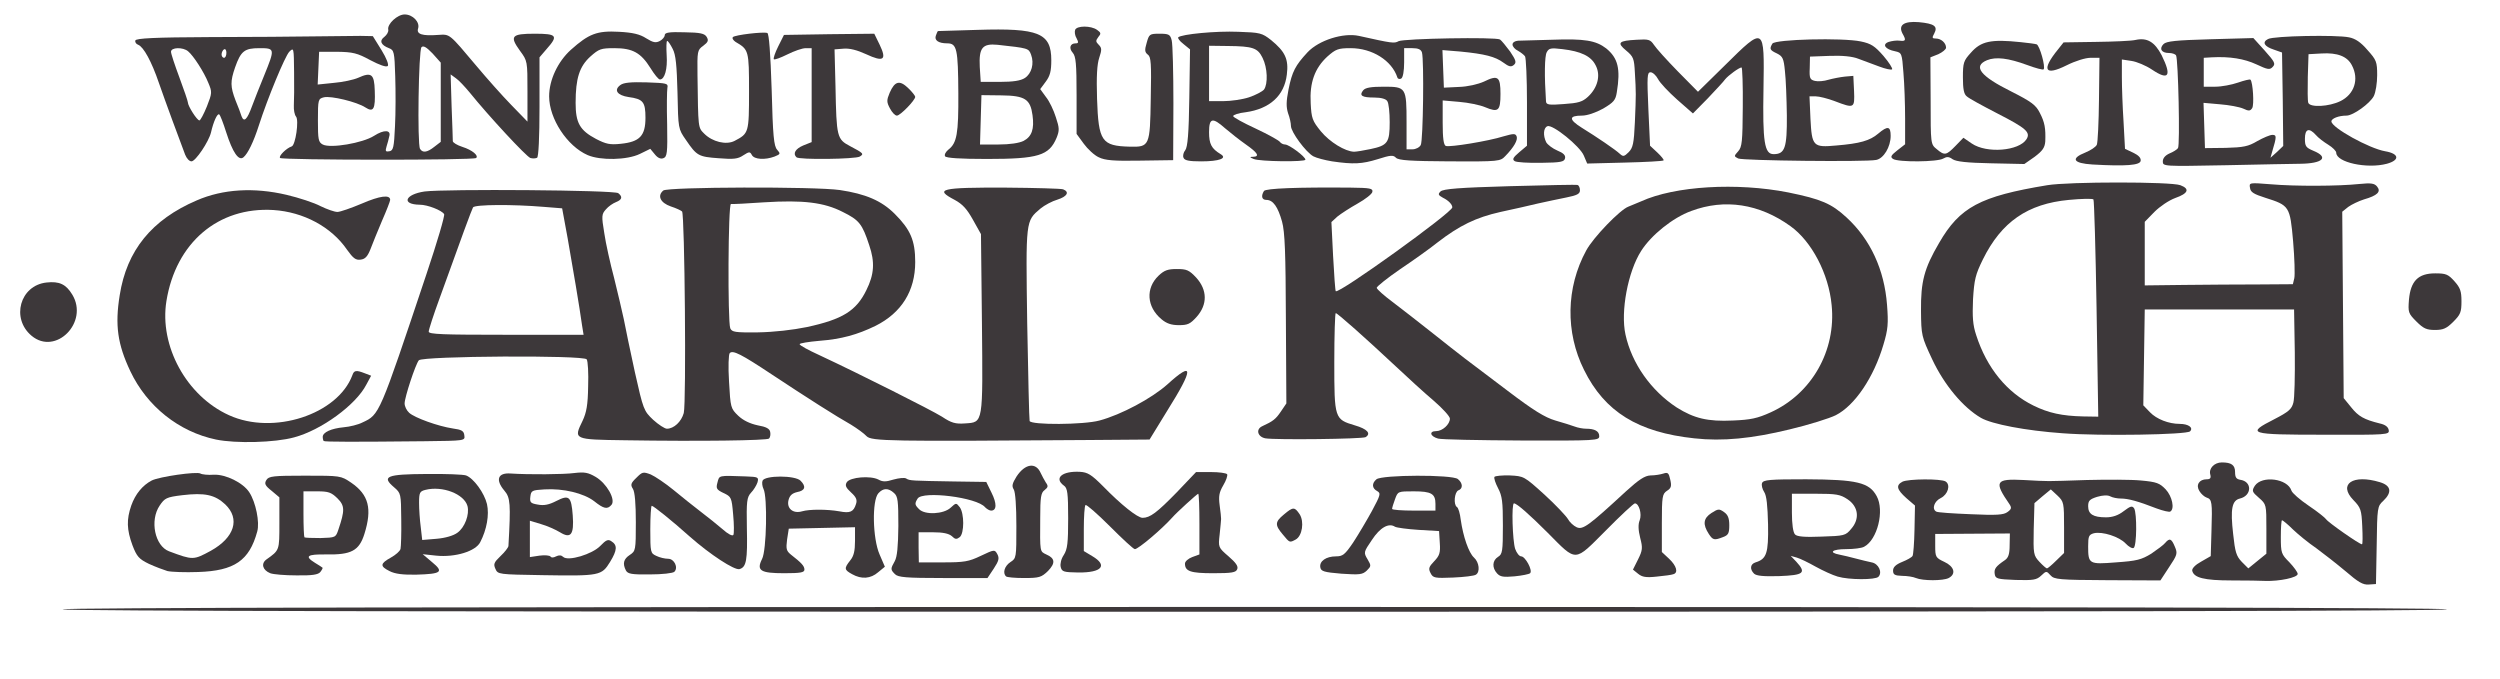
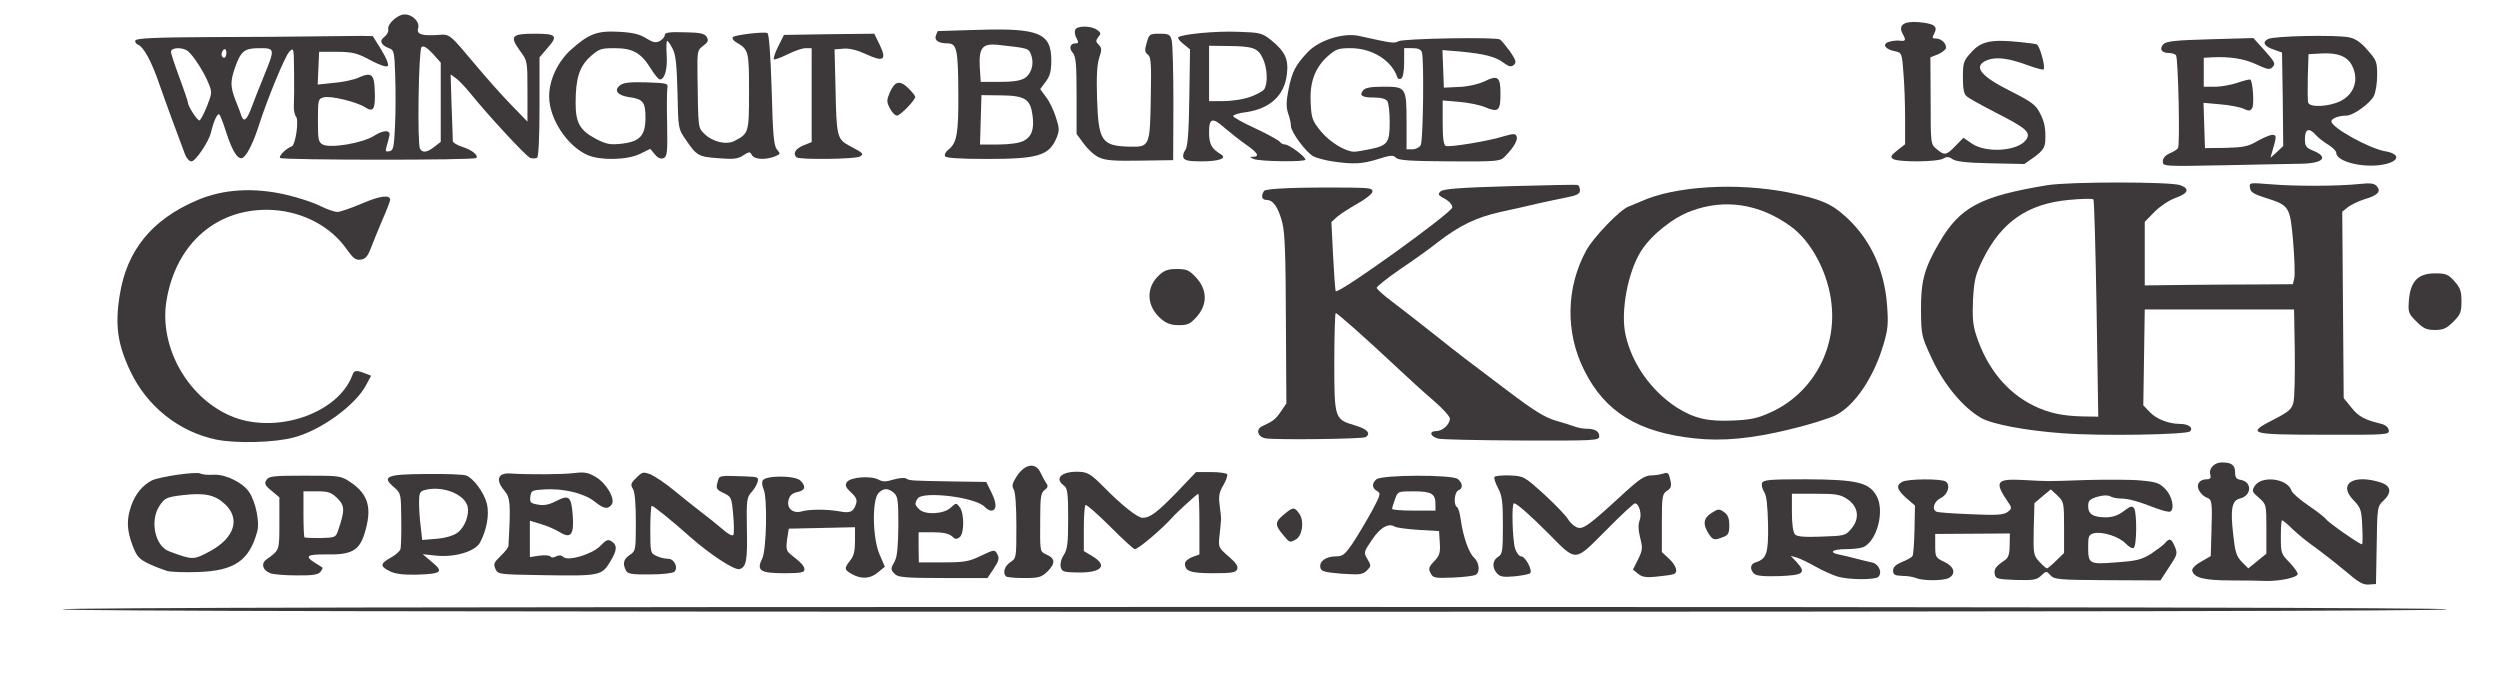
<svg xmlns="http://www.w3.org/2000/svg" version="1.0" width="519px" height="141px" viewBox="0 0 519 141" preserveAspectRatio="xMidYMid meet">
  <g fill="#3d383a">
    <path d="M13 126.50 c0 -0.35 82.85 -0.50 247.50 -0.50 164.65 0 247.50 0.15 247.50 0.50 0 0.35 -82.85 0.50 -247.50 0.50 -164.65 0 -247.50 -0.15 -247.50 -0.50z" />
    <path d="M486.95 118.60 c-1.85 -1.55 -4.60 -3.70 -6.10 -4.80 -1.55 -1.05 -3.70 -2.80 -4.80 -3.85 -1.10 -1.10 -2.15 -1.95 -2.30 -1.95 -0.15 0 -0.25 1.55 -0.25 3.50 0 3.30 0.10 3.55 1.75 5.20 0.95 1 1.75 2.10 1.75 2.45 0 0.75 -3.80 1.55 -6.75 1.45 -0.80 -0.05 -3.95 -0.10 -7 -0.10 -5.65 0 -7.85 -0.55 -8.15 -2.05 -0.05 -0.45 0.65 -1.20 1.85 -1.85 l2 -1.15 0.15 -5.15 c0.20 -6.10 0.10 -6.65 -1 -7 -0.45 -0.15 -1.15 -0.75 -1.50 -1.35 -0.80 -1.25 -0.05 -2.45 1.50 -2.45 0.75 0 0.95 -0.25 0.75 -1 -0.35 -1.25 0.85 -2.50 2.40 -2.50 2 0 2.75 0.55 2.75 2 0 1.10 0.25 1.45 1.05 1.60 2.55 0.35 2.45 3.30 -0.05 3.90 -1.65 0.40 -2 2.15 -1.40 7.35 0.40 3.75 0.65 4.60 1.80 5.80 l1.35 1.35 1.90 -1.55 1.85 -1.50 0 -5.15 c0 -5.05 0 -5.10 -1.55 -6.45 -1.45 -1.25 -1.50 -1.45 -0.85 -2.50 1.50 -2.20 6.80 -1.50 7.60 1 0.15 0.50 1.75 1.90 3.60 3.15 1.80 1.20 3.40 2.50 3.60 2.80 0.35 0.60 6.90 5.20 7.45 5.20 0.15 0 0.15 -1.70 0.05 -3.75 -0.15 -3.40 -0.30 -3.85 -1.85 -5.45 -3.20 -3.30 -0.10 -5.40 5.50 -3.70 2.35 0.70 2.60 2.10 0.70 3.90 -1.20 1.10 -1.25 1.35 -1.35 9.20 l-0.15 8.05 -1.50 0.10 c-1.20 0.10 -2.20 -0.50 -4.80 -2.75z" />
    <path d="M381.50 119.70 c-1.05 -0.30 -3.10 -1.25 -4.55 -2.05 -1.50 -0.85 -3.25 -1.70 -3.95 -1.90 l-1.25 -0.35 1.15 1.20 c2.15 2.35 1.60 2.80 -3.50 3 -3.30 0.10 -4.75 -0.05 -5.25 -0.50 -0.95 -0.95 -0.80 -2 0.30 -2.35 2.30 -0.70 2.70 -1.90 2.60 -7.85 -0.10 -3.95 -0.30 -6 -0.80 -6.75 -0.40 -0.60 -0.60 -1.45 -0.45 -1.85 0.25 -0.70 1.60 -0.80 9.15 -0.80 10.55 0.05 13.10 0.65 14.65 3.50 1.65 3 0.15 9.05 -2.60 10.50 -0.50 0.30 -2.20 0.50 -3.70 0.50 -2.95 0 -3.80 0.70 -1.40 1.15 0.75 0.15 2.25 0.50 3.35 0.80 1.10 0.30 2.60 0.65 3.30 0.80 1.45 0.25 2.30 2.10 1.40 3 -0.65 0.65 -6.10 0.65 -8.45 -0.05z m2.80 -9.90 c1.85 -2.10 1.50 -4.65 -0.75 -6.15 -1.50 -1 -2.30 -1.15 -6.60 -1.15 l-4.95 0 0 3.90 c0 2.45 0.25 4.15 0.65 4.55 0.40 0.45 2 0.60 5.50 0.45 4.70 -0.15 5 -0.20 6.15 -1.60z" />
    <path d="M397.75 120 c-0.55 -0.25 -1.85 -0.45 -2.85 -0.45 -1.55 -0.05 -1.90 -0.25 -1.90 -1.10 0 -0.70 0.55 -1.25 1.90 -1.80 1 -0.40 2 -0.95 2.15 -1.25 0.15 -0.25 0.35 -2.70 0.40 -5.45 l0.10 -5 -1.80 -1.55 c-2 -1.80 -2.20 -2.65 -0.80 -3.40 1.20 -0.60 8 -0.65 8.95 -0.05 1.10 0.70 0.50 2.70 -1 3.45 -1.35 0.65 -1.90 2.25 -0.95 2.80 0.25 0.20 3.45 0.40 7.15 0.55 5.40 0.25 6.85 0.15 7.65 -0.45 0.85 -0.60 0.90 -0.90 0.40 -1.65 -3.25 -4.70 -2.90 -5.30 2.95 -5 5.60 0.30 4.15 0.30 13.15 0 4.15 -0.10 9.20 -0.10 11.20 0.10 3.30 0.30 3.90 0.55 5.15 1.85 1.35 1.45 1.90 4.05 0.95 4.60 -0.20 0.15 -1.50 -0.15 -2.85 -0.65 -3.85 -1.50 -5.90 -2.05 -7.40 -2.05 -0.75 0 -1.75 -0.20 -2.20 -0.45 -0.55 -0.30 -1.55 -0.25 -2.75 0.10 -1.55 0.50 -1.85 0.80 -1.85 1.95 0 1.65 1.05 2.30 3.70 2.30 1.35 0 2.55 -0.40 3.70 -1.30 1.40 -1.05 1.75 -1.15 2.15 -0.55 0.60 1 0.55 7.80 -0.10 8.20 -0.25 0.20 -1.05 -0.25 -1.65 -0.90 -1.35 -1.45 -4.85 -2.55 -6.60 -2.15 -1.05 0.30 -1.20 0.60 -1.20 2.70 0 3.70 0.15 3.80 5.80 3.35 4.30 -0.30 5.25 -0.55 7.30 -1.80 1.25 -0.85 2.60 -1.85 2.90 -2.25 0.90 -1.05 1.30 -0.90 2 0.80 0.60 1.40 0.50 1.70 -1.20 4.25 l-1.80 2.75 -11 -0.05 c-10.05 -0.05 -11.05 -0.15 -11.80 -1 -0.85 -0.95 -0.90 -0.95 -1.95 0.05 -0.95 0.90 -1.65 1 -5.30 0.90 -3.85 -0.15 -4.20 -0.25 -4.35 -1.25 -0.15 -1.05 0.20 -1.55 2.10 -2.85 0.75 -0.50 1 -1.30 1 -3.10 l0.05 -2.45 -7.75 0.05 -7.75 0.05 0 2.45 c0 2.35 0.10 2.50 1.90 3.35 2.05 0.95 2.50 2.50 0.90 3.35 -1.15 0.60 -5.40 0.60 -6.80 0z m29.10 -3.60 l1.65 -1.60 0 -5.30 c0 -5.15 -0.05 -5.35 -1.35 -6.60 l-1.40 -1.30 -1.70 1.40 -1.70 1.45 -0.15 5.40 c-0.10 5.20 -0.05 5.45 1.20 6.80 0.70 0.75 1.40 1.35 1.55 1.35 0.15 0 1 -0.70 1.90 -1.60z" />
    <path d="M176.90 119.20 c-1.65 -0.90 -1.70 -1.20 -0.40 -2.85 0.75 -0.90 1 -2 1 -4.05 l0 -2.85 -6.85 0.15 -6.90 0.15 -0.35 2.25 c-0.25 1.95 -0.15 2.35 0.75 3.10 2.25 1.75 2.85 2.40 2.85 3.15 0 0.60 -0.80 0.75 -4.20 0.75 -4.95 0 -5.80 -0.55 -4.60 -2.95 0.95 -1.75 1.15 -12.95 0.30 -14.55 -0.25 -0.50 -0.35 -1.30 -0.20 -1.70 0.45 -1.15 6.80 -1.15 7.90 0 1.20 1.20 0.95 2.05 -0.70 2.35 -1.05 0.25 -1.55 0.70 -1.80 1.65 -0.45 1.75 0.95 2.90 2.80 2.35 1.55 -0.45 5.15 -0.45 7.75 0 2.25 0.45 2.95 0.10 3.45 -1.50 0.30 -0.85 0.05 -1.45 -1 -2.40 -1.15 -1.05 -1.30 -1.50 -0.90 -2.15 0.70 -1.05 4.90 -1.40 6.55 -0.55 0.90 0.50 1.55 0.50 3.15 0 1.10 -0.30 2.30 -0.45 2.65 -0.20 0.70 0.45 1.15 0.45 9.85 0.60 l6.75 0.10 1.10 2.25 c1.10 2.20 1.10 3.70 -0.10 3.70 -0.35 0 -0.90 -0.35 -1.25 -0.70 -1.65 -2.05 -12.95 -3.45 -14 -1.80 -0.65 1.05 -0.60 1.30 0.30 2.20 1.20 1.25 5.10 1.05 6.55 -0.30 1.15 -1.05 1.15 -1.05 1.90 -0.10 0.95 1.30 0.95 5.40 0 6.20 -0.65 0.50 -0.95 0.50 -1.65 -0.20 -0.65 -0.55 -1.85 -0.80 -3.90 -0.80 l-3 0 0 3.15 0.05 3.10 5 0 c4.40 0 5.35 -0.15 7.85 -1.35 2.85 -1.35 2.90 -1.35 3.45 -0.35 0.45 0.85 0.30 1.40 -0.75 3 l-1.30 1.95 -9.20 0 c-7.70 0 -9.35 -0.15 -10 -0.80 -0.95 -0.95 -0.95 -1.10 -0.05 -2.70 0.50 -0.90 0.70 -3 0.75 -7.30 0 -5.25 -0.10 -6.15 -0.90 -6.85 -1.20 -1.10 -2.25 -1.05 -3.25 0.05 -1.35 1.50 -1.20 9.40 0.25 12.70 l1.10 2.55 -1.40 1.15 c-1.55 1.35 -3.45 1.50 -5.40 0.40z" />
    <path d="M208.85 119.65 c-0.75 -0.70 -0.30 -2.15 0.90 -2.95 1.25 -0.80 1.25 -0.90 1.25 -7.50 0 -4.05 -0.20 -7.05 -0.55 -7.60 -0.45 -0.70 -0.30 -1.25 0.60 -2.70 1.75 -2.65 4 -3 5 -0.70 0.25 0.55 0.75 1.45 1.05 1.95 0.55 0.75 0.50 1 -0.25 1.60 -0.75 0.55 -0.90 1.45 -0.90 5.80 -0.05 7.15 -0.10 6.90 1.25 7.55 1.85 0.80 1.95 1.80 0.35 3.45 -1.35 1.30 -1.80 1.45 -4.95 1.45 -1.90 0 -3.60 -0.15 -3.75 -0.35z" />
    <path d="M297 119 c-0.50 -0.95 -0.40 -1.30 0.75 -2.50 1.10 -1.15 1.30 -1.75 1.15 -3.80 l-0.15 -2.45 -4.25 -0.25 c-2.35 -0.15 -4.55 -0.45 -4.90 -0.65 -1.30 -0.85 -3.10 0.15 -4.80 2.75 -1.70 2.50 -1.75 2.60 -0.90 4 0.80 1.35 0.75 1.45 -0.15 2.35 -0.90 0.85 -1.50 0.90 -5.25 0.65 -3.65 -0.30 -4.25 -0.50 -4.40 -1.30 -0.25 -1.30 1.20 -2.30 3.25 -2.30 1.40 0 1.85 -0.35 3.55 -2.85 1.05 -1.60 2.80 -4.55 3.90 -6.55 1.80 -3.35 1.90 -3.70 1.10 -4.15 -1.10 -0.60 -1.15 -1.60 -0.15 -2.45 1.15 -0.95 15.75 -1 16.90 -0.05 1.05 0.85 1.10 2 0.10 2.35 -0.80 0.35 -1.05 2.95 -0.30 3.45 0.30 0.15 0.65 1.35 0.80 2.65 0.50 3.50 1.65 6.85 2.75 7.85 1.10 1 1.30 3 0.40 3.55 -0.35 0.25 -2.45 0.50 -4.75 0.60 -3.75 0.15 -4.15 0.10 -4.65 -0.90z m1 -14.40 c0 -2.10 -0.85 -2.60 -4.50 -2.60 -3.30 0 -3.30 0 -3.90 1.65 -0.35 0.90 -0.60 1.80 -0.60 2 0 0.20 2.05 0.35 4.50 0.35 l4.50 0 0 -1.40z" />
    <path d="M310.80 119.05 c-1.10 -1.20 -1 -2.70 0.20 -3.45 0.90 -0.55 1 -1.15 1 -6.50 0 -4.95 -0.15 -6.15 -1 -7.75 -0.55 -1.05 -0.90 -2.10 -0.75 -2.35 0.15 -0.20 1.60 -0.35 3.20 -0.30 2.90 0.15 2.95 0.15 7.20 4 2.35 2.15 4.50 4.45 4.85 5.05 0.35 0.65 1.15 1.40 1.80 1.70 1.30 0.60 2.50 -0.30 10.25 -7.45 2.70 -2.45 3.90 -3.25 5.10 -3.30 0.90 0 2.10 -0.20 2.70 -0.40 0.90 -0.30 1.10 -0.10 1.40 1.30 0.30 1.30 0.20 1.75 -0.70 2.30 -0.95 0.65 -1.05 1.15 -1.05 6.70 l0 6 1.50 1.40 c1.55 1.45 1.95 2.90 0.90 3.20 -0.35 0.15 -1.90 0.35 -3.45 0.50 -2.25 0.25 -3.05 0.10 -3.90 -0.60 l-1.05 -0.85 1.05 -2.10 c0.95 -1.90 1 -2.40 0.45 -4.50 -0.40 -1.60 -0.45 -2.80 -0.10 -3.65 0.50 -1.30 -0.15 -3.50 -1 -3.50 -0.25 0 -3 2.55 -6.05 5.65 -6.60 6.60 -5.95 6.60 -12 0.50 -3.80 -3.80 -6.45 -6.15 -7.05 -6.15 -0.55 0 -0.30 7.80 0.25 9.45 0.30 0.85 0.85 1.55 1.25 1.55 0.85 0 2.45 2.95 1.85 3.50 -0.20 0.20 -1.70 0.50 -3.25 0.65 -2.30 0.20 -2.95 0.10 -3.60 -0.60z" />
    <path d="M56.10 119 c-1.60 -0.65 -1.95 -2 -0.80 -2.85 2.75 -1.95 2.70 -1.85 2.70 -7.50 l0 -5.40 -1.60 -1.35 c-1.40 -1.10 -1.55 -1.50 -1.10 -2.25 0.50 -0.80 1.40 -0.90 8 -0.90 7.40 0 7.45 0 9.60 1.45 3.65 2.50 4.40 5.40 2.75 10.65 -1.10 3.50 -2.75 4.35 -7.95 4.25 -3.95 -0.05 -4.55 0.35 -2.30 1.75 0.75 0.45 1.45 0.90 1.55 1 0.10 0.05 -0.10 0.45 -0.45 0.90 -0.45 0.55 -1.65 0.75 -4.95 0.70 -2.35 0 -4.80 -0.20 -5.45 -0.45z m14.15 -9.05 c1.35 -4 1.35 -4.95 -0.20 -6.50 -1.30 -1.25 -1.85 -1.45 -4.25 -1.45 l-2.80 0 0 4.65 c0 2.60 0.10 4.80 0.20 4.90 0.10 0.10 1.65 0.15 3.35 0.15 3.10 -0.10 3.15 -0.10 3.70 -1.75z" />
    <path d="M80.85 118.55 c-2 -1 -1.95 -1.55 0.30 -2.80 1 -0.55 1.90 -1.35 2 -1.80 0.10 -0.45 0.20 -3.20 0.15 -6.15 -0.05 -5.30 -0.05 -5.40 -1.50 -6.65 -2.65 -2.25 -1.55 -2.70 6.70 -2.75 4 -0.05 7.70 0.10 8.25 0.30 1.60 0.60 3.80 3.65 4.35 5.95 0.50 2.25 -0.05 5.30 -1.40 7.90 -0.95 1.90 -5.20 3.20 -9.15 2.80 l-2.80 -0.30 1.95 1.65 c2.50 2.05 1.95 2.45 -3.30 2.60 -2.75 0.05 -4.40 -0.15 -5.55 -0.75z m14.10 -7.95 c1.55 -1.10 2.55 -3.80 2.10 -5.55 -0.70 -2.50 -5.20 -4.25 -8.75 -3.35 -1.15 0.30 -1.30 0.55 -1.30 2.70 0 1.30 0.15 3.55 0.35 5.05 l0.30 2.65 3 -0.25 c1.80 -0.15 3.50 -0.65 4.30 -1.25z" />
    <path d="M102.85 118.10 c-0.45 -1 -0.30 -1.35 1.05 -2.65 0.90 -0.85 1.60 -1.75 1.65 -2.10 0.50 -8.80 0.40 -10.05 -0.85 -11.50 -1.90 -2.25 -1.35 -3.75 1.30 -3.55 3.75 0.25 11.05 0.20 13.25 -0.10 2.10 -0.25 2.85 -0.10 4.40 0.80 2.30 1.35 4.20 4.70 3.30 5.80 -0.85 1 -1.60 0.85 -3.60 -0.75 -2.15 -1.65 -6.40 -2.70 -10.35 -2.45 -2.55 0.15 -2.75 0.25 -2.90 1.50 -0.15 1.20 0.05 1.40 1.55 1.65 1.25 0.25 2.30 0.05 3.85 -0.75 2.65 -1.35 3.10 -0.95 3.40 3 0.30 4 -0.40 4.90 -2.65 3.50 -0.90 -0.55 -2.70 -1.35 -3.95 -1.70 l-2.30 -0.70 0 3.75 0 3.80 2 -0.30 c1.10 -0.15 2.15 -0.05 2.30 0.20 0.15 0.25 0.60 0.25 1.15 -0.05 0.60 -0.30 1.10 -0.25 1.45 0.10 1 1 6.10 -0.55 7.75 -2.30 1.15 -1.20 1.60 -1.40 2.25 -0.95 1.30 0.80 1.25 1.85 -0.25 4.30 -1.75 2.85 -2.10 2.95 -14.10 2.75 -9.05 -0.15 -9.20 -0.15 -9.70 -1.30z" />
    <path d="M129.95 118.45 c-0.75 -1.45 -0.50 -2.40 0.80 -3.25 1.20 -0.80 1.25 -0.95 1.25 -6.75 0 -3.85 -0.20 -6.30 -0.60 -6.95 -0.55 -0.85 -0.45 -1.20 0.70 -2.30 1.25 -1.25 1.40 -1.30 3 -0.70 0.90 0.40 3.05 1.85 4.70 3.20 1.70 1.40 4.25 3.45 5.70 4.55 1.45 1.10 3.50 2.75 4.55 3.65 1.05 0.95 2 1.45 2.20 1.15 0.15 -0.30 0.15 -2.20 -0.05 -4.25 -0.30 -3.55 -0.40 -3.70 -2 -4.45 -1.45 -0.70 -1.60 -0.95 -1.25 -2.20 0.40 -1.50 0.10 -1.45 5.85 -1.25 2.60 0.10 2.75 0.15 2.45 1.25 -0.20 0.60 -0.80 1.60 -1.35 2.15 -0.85 0.95 -0.95 1.75 -0.85 7.25 0.15 6.80 -0.10 8.20 -1.55 8.60 -1.05 0.25 -6.05 -3 -10.30 -6.75 -3.75 -3.35 -7.55 -6.40 -7.90 -6.40 -0.15 0 -0.30 2.20 -0.30 4.90 0 4.80 0.05 4.95 1.25 5.50 0.70 0.35 1.80 0.60 2.45 0.60 1.30 0 2.15 1.85 1.30 2.70 -0.30 0.30 -2.55 0.55 -5.05 0.55 -3.80 0.05 -4.60 -0.10 -5 -0.80z" />
    <path d="M34.75 118.55 c-0.80 -0.25 -2.55 -0.90 -3.85 -1.50 -2.05 -1 -2.50 -1.50 -3.40 -3.85 -1.20 -3.25 -1.25 -5.35 -0.25 -8.25 0.85 -2.40 2.35 -4.20 4.25 -5.20 1.60 -0.80 9.30 -1.90 10.10 -1.45 0.30 0.20 1.60 0.35 2.80 0.25 2.45 -0.10 6.05 1.65 7.35 3.65 1.35 2.05 2.20 6.25 1.65 8.15 -1.65 6.05 -4.75 8.15 -12.25 8.40 -2.70 0.10 -5.55 0 -6.40 -0.20z m9 -4.20 c4.95 -2.75 6.15 -6.65 3 -9.65 -2.15 -2 -4.25 -2.45 -8.90 -1.90 -3.30 0.40 -3.65 0.60 -4.70 2.15 -2.10 3.10 -1 8.40 1.95 9.50 4.95 1.85 5.05 1.85 8.65 -0.10z" />
    <path d="M220.20 117.70 c-0.15 -0.65 0.10 -1.70 0.65 -2.50 0.75 -1.20 0.90 -2.45 0.90 -7.60 0 -5.30 -0.15 -6.30 -0.90 -6.80 -2.10 -1.55 -0.35 -3.05 3.35 -2.85 1.60 0.10 2.35 0.55 4.75 2.95 3.80 3.90 7.20 6.60 8.25 6.60 1.55 0 3 -1.10 7.10 -5.30 l4 -4.20 3.10 0 c1.65 0 3.15 0.20 3.35 0.45 0.15 0.25 -0.20 1.30 -0.80 2.30 -0.85 1.45 -1 2.25 -0.75 4.15 0.20 1.30 0.30 2.60 0.30 2.85 0 0.30 -0.15 1.70 -0.30 3.20 -0.30 2.65 -0.30 2.70 1.85 4.55 1.50 1.30 2.05 2.05 1.80 2.65 -0.25 0.70 -1.10 0.85 -5 0.85 -4.70 0 -5.85 -0.40 -5.85 -2 0 -0.45 0.70 -1.05 1.50 -1.35 l1.50 -0.55 0 -6.30 c0 -3.45 -0.10 -6.30 -0.25 -6.30 -0.20 0 -4.50 3.90 -5.40 4.95 -2.20 2.45 -7.05 6.55 -7.75 6.55 -0.30 0 -2.60 -2.15 -5.20 -4.75 -2.60 -2.60 -4.90 -4.60 -5.05 -4.40 -0.20 0.15 -0.35 2.40 -0.35 4.95 l0 4.60 1.75 1.05 c3.30 1.95 2 3.45 -2.90 3.40 -3.05 -0.05 -3.40 -0.15 -3.65 -1.15z" />
    <path d="M266.30 110.95 c-1.65 -1.95 -1.65 -2.60 0.25 -4.15 1.90 -1.60 2.20 -1.60 3.25 -0.05 1 1.55 0.55 4.50 -0.80 5.25 -1.30 0.70 -1.25 0.70 -2.70 -1.05z" />
    <path d="M354.75 110.85 c-1.30 -2 -1.15 -3.25 0.55 -4.35 1.40 -0.90 1.60 -0.90 2.60 -0.20 0.80 0.55 1.10 1.25 1.10 2.75 0 1.65 -0.20 2.05 -1.30 2.45 -1.80 0.70 -2.10 0.65 -2.95 -0.65z" />
    <path d="M44.85 91.25 c-7.70 -1.60 -14.35 -6.90 -17.80 -14.20 -2.65 -5.60 -3.20 -9.55 -2.20 -15.75 1.45 -9.30 6.65 -15.70 16 -19.70 5.40 -2.35 11.85 -2.75 18.65 -1.15 2.55 0.60 5.75 1.65 7.05 2.35 1.35 0.65 2.90 1.20 3.50 1.20 0.55 0 2.85 -0.80 5.10 -1.75 3.70 -1.60 5.85 -1.90 5.85 -0.75 0 0.25 -0.75 2.20 -1.70 4.35 -0.90 2.15 -2 4.80 -2.40 5.90 -0.60 1.50 -1.10 2.05 -2.05 2.15 -1 0.15 -1.55 -0.30 -2.80 -2.05 -3.25 -4.75 -9.05 -7.85 -15.30 -8.25 -11.45 -0.70 -20.25 6.80 -22.20 18.90 -1.50 9.30 4.15 19.70 13 23.70 9.20 4.20 22.55 -0.15 25.60 -8.30 0.35 -1.05 0.80 -1.10 2.60 -0.40 l1.30 0.50 -1 1.85 c-2.15 4.20 -9.35 9.45 -15 10.95 -4 1.10 -12.10 1.30 -16.20 0.45z" />
-     <path d="M67.20 91.55 c-0.10 -0.10 -0.20 -0.50 -0.20 -0.85 0 -0.95 1.75 -1.75 4.35 -2 1.25 -0.10 3.05 -0.55 3.90 -1 3.55 -1.65 3.45 -1.40 13.30 -30.85 2.20 -6.55 3.85 -12.15 3.65 -12.40 -0.50 -0.80 -3.45 -1.95 -5.05 -1.95 -3.90 -0.05 -3.10 -2.15 1 -2.75 4.30 -0.55 39.45 -0.30 40.20 0.35 0.95 0.75 0.80 1.35 -0.45 1.85 -0.65 0.25 -1.60 0.90 -2.10 1.50 -0.90 1 -0.95 1.35 -0.35 4.95 0.30 2.10 1.25 6.35 2.05 9.35 0.75 3.05 1.65 6.85 2 8.50 0.30 1.65 1.35 6.60 2.30 11 1.75 7.80 1.85 8.05 3.80 9.90 1.10 1 2.40 1.85 2.85 1.85 1.45 0 3 -1.45 3.50 -3.25 0.55 -2 0.20 -41.30 -0.35 -41.85 -0.20 -0.20 -1.25 -0.70 -2.35 -1.05 -2.15 -0.75 -2.85 -2.20 -1.55 -3.30 0.90 -0.75 31.45 -0.85 36.65 -0.10 5.35 0.80 8.65 2.20 11.40 4.95 3.25 3.25 4.25 5.50 4.25 10 0 6 -2.85 10.55 -8.25 13.25 -3.80 1.85 -7.10 2.75 -11.60 3.10 -2.30 0.20 -4.15 0.50 -4.15 0.70 0 0.25 1.85 1.25 4.15 2.30 8.45 3.95 23.05 11.30 25.40 12.75 1.95 1.30 2.80 1.55 4.80 1.40 3.80 -0.25 3.70 0.20 3.50 -20.95 l-0.20 -18.35 -1.65 -2.95 c-1.25 -2.25 -2.15 -3.25 -3.80 -4.15 -4.30 -2.25 -3 -2.60 10.65 -2.55 6.05 0.05 11.40 0.20 11.85 0.35 1.40 0.55 0.85 1.50 -1.20 2.15 -1.05 0.30 -2.65 1.15 -3.50 1.85 -3.10 2.65 -3.05 2.25 -2.75 23.85 0.20 10.75 0.40 19.90 0.50 20.25 0.30 0.85 11.20 0.80 14.50 -0.10 4.50 -1.20 10.85 -4.60 14.10 -7.50 5.50 -5 5.50 -3.35 -0.05 5.50 l-3.65 5.95 -12.95 0.10 c-41 0.30 -44.80 0.25 -45.80 -0.80 -0.50 -0.55 -1.95 -1.60 -3.25 -2.40 -2.95 -1.65 -9.15 -5.60 -16.40 -10.40 -6.40 -4.25 -8.10 -5.10 -8.75 -4.45 -0.25 0.25 -0.35 2.80 -0.15 5.95 0.30 5.40 0.35 5.55 1.90 7.05 1.05 1 2.45 1.65 4.05 2 1.75 0.30 2.50 0.70 2.60 1.40 0.10 0.50 0 1.10 -0.25 1.35 -0.45 0.40 -14.30 0.60 -29.90 0.35 -10.75 -0.15 -10.70 -0.15 -8.80 -4.05 0.80 -1.70 1.10 -3.30 1.15 -7.15 0.10 -2.70 -0.05 -5.25 -0.30 -5.60 -0.55 -0.90 -34.10 -0.70 -34.85 0.20 -0.70 0.85 -2.95 7.70 -2.95 8.95 0 0.60 0.40 1.45 0.95 1.95 1.15 1.05 6.05 2.80 9.05 3.25 1.85 0.25 2.30 0.50 2.40 1.45 0.15 1.10 0.15 1.10 -8.25 1.20 -14.55 0.15 -20.75 0.15 -20.95 -0.05z m53.65 -23.90 c-0.55 -4 -1.95 -12.15 -3 -18.15 l-1.15 -6.25 -3.75 -0.30 c-6.55 -0.55 -14.35 -0.50 -14.75 0.10 -0.30 0.55 -2.35 6.10 -6.95 18.90 -1.25 3.40 -2.25 6.50 -2.25 6.90 0 0.55 2.95 0.65 16.05 0.65 l16.10 0 -0.30 -1.85z m46.65 0.25 c7.40 -1.60 10.25 -3.35 12.35 -7.65 1.65 -3.30 1.80 -5.85 0.60 -9.35 -1.45 -4.40 -2.05 -5.20 -5.50 -6.90 -3.90 -2 -8.25 -2.50 -16.30 -2 -3.50 0.25 -6.60 0.40 -6.90 0.35 -0.60 -0.10 -0.70 24.35 -0.15 25.80 0.35 0.80 1 0.90 5.75 0.85 3.30 -0.05 7.25 -0.50 10.15 -1.10z" />
    <path d="M262.70 91 c-1.60 -0.30 -2.05 -1.85 -0.70 -2.50 2.30 -1.05 2.85 -1.50 3.90 -3.05 l1.15 -1.70 -0.10 -17.50 c-0.05 -13.70 -0.20 -18.10 -0.80 -20.25 -0.85 -3.05 -1.85 -4.50 -3.25 -4.50 -0.95 0 -1.15 -0.80 -0.50 -1.85 0.35 -0.55 7.10 -0.80 18 -0.70 4.05 0.05 4.65 0.15 4.50 0.90 -0.10 0.45 -1.45 1.50 -3.05 2.40 -1.60 0.90 -3.45 2.10 -4.20 2.70 l-1.25 1.15 0.35 7.05 c0.20 3.90 0.45 7.20 0.55 7.30 0.60 0.65 24.20 -16.35 24.20 -17.40 0 -0.60 -0.80 -1.45 -1.95 -2 -1 -0.55 -1.05 -0.75 -0.50 -1.30 0.55 -0.55 4 -0.80 14.35 -1.10 7.50 -0.20 13.85 -0.35 14.10 -0.25 0.30 0.10 0.50 0.60 0.50 1.10 0 0.75 -0.60 1.05 -2.85 1.50 -1.60 0.30 -4.25 0.90 -5.90 1.25 -1.65 0.40 -5.15 1.20 -7.75 1.75 -5.10 1.15 -8.50 2.80 -13.10 6.35 -1.55 1.25 -5 3.70 -7.75 5.55 -2.70 1.85 -4.85 3.60 -4.85 3.85 0.05 0.30 1.50 1.60 3.25 2.90 1.75 1.35 5.55 4.25 8.35 6.50 6.30 5 6.65 5.25 15.55 11.95 5.40 4.10 7.75 5.55 9.95 6.20 1.55 0.45 3.35 1 4 1.25 0.65 0.25 1.70 0.45 2.35 0.45 1.80 0 2.75 0.50 2.75 1.55 0 0.90 -0.60 0.95 -16.10 0.90 -8.90 -0.05 -16.70 -0.20 -17.35 -0.40 -1.65 -0.45 -1.95 -1.55 -0.40 -1.55 1.30 0 2.85 -1.40 2.85 -2.60 0 -0.45 -1.50 -2.10 -3.35 -3.70 -1.90 -1.60 -5.45 -4.85 -7.95 -7.20 -6.25 -5.85 -12.05 -11 -12.40 -11 -0.15 0 -0.30 4.55 -0.30 10.15 0 11.75 0.05 11.90 4.25 13.15 2.60 0.75 3.45 1.70 2.25 2.45 -0.65 0.40 -18.70 0.60 -20.80 0.25z" />
    <path d="M351.75 91 c-11.70 -1.25 -18.60 -5.50 -22.90 -14.20 -3.90 -7.80 -3.75 -17.10 0.45 -24.80 1.45 -2.70 7 -8.45 8.75 -9.10 0.60 -0.25 1.80 -0.75 2.65 -1.10 7 -3.20 19.90 -3.95 30.55 -1.85 6.85 1.40 8.95 2.30 12.10 5.20 4.95 4.55 7.85 10.85 8.40 18.15 0.30 3.85 0.20 5.10 -0.75 8.25 -2 6.80 -5.95 12.65 -9.90 14.65 -1.30 0.65 -5.60 2 -9.60 2.95 -7.80 1.90 -13.90 2.50 -19.75 1.85z m15.85 -5.40 c8.50 -3.85 13.60 -12.80 12.65 -22.25 -0.60 -6.50 -4.15 -13.25 -8.55 -16.40 -6.45 -4.65 -13.65 -5.75 -20.60 -3.15 -3.85 1.40 -8.30 5 -10.40 8.30 -2.75 4.30 -4.30 12.60 -3.25 17.35 1.30 6 5.30 11.65 10.65 15.15 3.60 2.25 6.40 2.95 11.65 2.70 3.70 -0.15 5.10 -0.45 7.85 -1.70z" />
    <path d="M428.25 89.95 c-7.75 -0.55 -14.75 -1.90 -17 -3.20 -3.70 -2.15 -7.60 -6.80 -10.10 -12.10 -2.25 -4.80 -2.30 -5 -2.35 -10.15 -0.05 -6.05 0.65 -8.75 3.75 -14.05 4.30 -7.45 8.50 -9.70 22.45 -12 4.50 -0.75 25.70 -0.75 27.65 0 2 0.75 1.65 1.70 -1.05 2.65 -1.35 0.50 -3.20 1.75 -4.35 2.90 l-2 2.05 0 6.60 0 6.60 8.25 -0.10 c4.55 -0.05 11.45 -0.10 15.35 -0.10 l7.15 -0.05 0.30 -1.25 c0.15 -0.70 0.05 -4.15 -0.25 -7.65 -0.65 -7.30 -0.75 -7.45 -5.80 -9.05 -2.35 -0.75 -3.05 -1.15 -3.15 -2.05 -0.20 -1.10 -0.15 -1.10 4.25 -0.75 5.20 0.45 14.15 0.40 18.40 -0.05 2.50 -0.25 3.20 -0.15 3.75 0.55 0.85 1.05 0.05 1.85 -2.75 2.65 -1.10 0.35 -2.55 1.05 -3.25 1.55 l-1.25 1 0.15 19.35 0.15 19.35 1.55 1.90 c1.50 1.90 2.70 2.55 5.90 3.35 1.20 0.25 1.80 0.75 1.90 1.40 0.15 0.95 -0.20 1 -13.50 0.95 -15.60 0 -16.20 -0.20 -10.20 -3.25 2.90 -1.50 3.55 -2.05 3.90 -3.40 0.25 -0.85 0.35 -5.60 0.30 -10.45 l-0.15 -8.90 -15.50 0 -15.50 0 -0.15 9.95 -0.15 9.95 1.40 1.45 c1.35 1.40 3.85 2.40 6.15 2.40 1.85 0 2.90 0.80 2.15 1.55 -0.70 0.70 -18.60 1 -26.40 0.40z m7 -25.80 c-0.20 -12.35 -0.50 -22.55 -0.65 -22.75 -0.20 -0.20 -2.50 -0.15 -5.10 0.10 -8.55 0.80 -14 4.55 -17.85 12.35 -1.55 3.15 -1.80 4.20 -2.05 8.30 -0.15 3.65 -0.05 5.30 0.65 7.40 2.20 6.85 6.40 11.95 11.90 14.65 3.15 1.55 5.95 2.15 10.30 2.25 l3.15 0.05 -0.35 -22.35z" />
-     <path d="M6.55 69.70 c-4.30 -3.60 -2.40 -10.45 3.10 -11.05 2.65 -0.30 4.05 0.35 5.35 2.50 3.50 5.75 -3.45 12.75 -8.45 8.55z" />
-     <path d="M501.65 66.75 c-1.70 -1.70 -1.75 -1.90 -1.55 -4.55 0.35 -3.85 1.90 -5.45 5.45 -5.45 2.25 0 2.70 0.20 4 1.65 1.20 1.35 1.45 2.05 1.45 4.15 0 2.25 -0.20 2.75 -1.70 4.25 -1.40 1.40 -2.10 1.70 -3.80 1.70 -1.75 0 -2.40 -0.30 -3.85 -1.75z" />
+     <path d="M501.65 66.75 c-1.70 -1.70 -1.75 -1.90 -1.55 -4.55 0.35 -3.85 1.90 -5.45 5.45 -5.45 2.25 0 2.70 0.20 4 1.65 1.20 1.35 1.45 2.05 1.45 4.15 0 2.25 -0.20 2.75 -1.70 4.25 -1.40 1.40 -2.10 1.70 -3.80 1.70 -1.75 0 -2.40 -0.30 -3.85 -1.75" />
    <path d="M241.10 66.25 c-3.05 -2.55 -3.30 -6.40 -0.60 -9 1.20 -1.15 1.95 -1.40 3.80 -1.40 2.05 0 2.55 0.20 4.05 1.80 2.30 2.55 2.35 5.55 0.10 8.10 -1.35 1.50 -1.85 1.75 -3.70 1.75 -1.60 0 -2.60 -0.35 -3.65 -1.25z" />
-     <path d="M434.40 34.15 c-4.05 -0.25 -4.60 -1.25 -1.45 -2.50 1.10 -0.45 2.15 -1.15 2.35 -1.60 0.20 -0.45 0.40 -4.70 0.45 -9.40 l0.10 -8.65 -1.85 0 c-1.05 0 -3.15 0.65 -4.95 1.55 -4.60 2.30 -5.30 1 -1.80 -3.30 l1.15 -1.45 6.65 -0.10 c3.70 -0.05 7.40 -0.20 8.25 -0.40 2.45 -0.55 4 0.40 5.45 3.15 2.15 4.35 1.50 5.35 -2 3 -1.25 -0.85 -3.20 -1.65 -4.25 -1.80 l-2 -0.30 0 3.70 c0 2.05 0.15 6.20 0.35 9.25 l0.30 5.60 1.70 0.80 c1.15 0.55 1.65 1.10 1.55 1.70 -0.15 0.90 -2.95 1.15 -10 0.75z" />
    <path d="M449 33.50 c0 -0.65 0.50 -1.25 1.40 -1.65 0.75 -0.30 1.55 -0.80 1.75 -1.10 0.45 -0.55 0.05 -18.50 -0.40 -19.25 -0.20 -0.30 -0.85 -0.50 -1.50 -0.50 -1.55 0 -2.05 -0.90 -1.10 -1.85 0.60 -0.60 2.60 -0.80 9.70 -1 l8.95 -0.25 2.35 2.60 c2.10 2.35 2.30 2.75 1.65 3.40 -0.60 0.65 -1.05 0.55 -3.40 -0.55 -2.50 -1.15 -5.45 -1.65 -9.25 -1.45 l-1.65 0.10 0 3 0 3 2.40 0 c1.30 0 3.40 -0.40 4.70 -0.85 1.30 -0.45 2.50 -0.75 2.60 -0.60 0.50 0.50 0.80 5.25 0.35 5.90 -0.40 0.60 -0.70 0.65 -1.85 0.10 -0.80 -0.35 -2.95 -0.75 -4.85 -0.90 l-3.40 -0.30 0.15 4.70 0.15 4.70 4.30 -0.05 c3.70 -0.10 4.70 -0.30 6.55 -1.40 1.25 -0.70 2.65 -1.30 3.15 -1.30 0.90 0 0.90 0.35 -0.05 3.50 l-0.35 1.25 1.35 -1.20 1.30 -1.25 -0.10 -9.70 -0.15 -9.70 -1.70 -0.60 c-2 -0.65 -2.50 -1.55 -1.20 -2.20 1.15 -0.65 14.20 -0.90 16.80 -0.35 1.30 0.25 2.45 1 3.85 2.65 1.85 2.05 2 2.45 2 5.20 0 1.60 -0.30 3.55 -0.70 4.35 -0.80 1.55 -4.30 4.05 -5.65 4.05 -1.65 0 -3.15 0.60 -3.15 1.20 0 1.30 7.90 5.65 11.15 6.20 2.95 0.50 3.10 1.85 0.35 2.60 -4.15 1.10 -10.50 -0.30 -10.50 -2.30 0 -0.35 -0.75 -1.10 -1.65 -1.65 -0.90 -0.55 -2.10 -1.45 -2.60 -2.05 -1.40 -1.55 -2.25 -1.25 -2.25 0.80 0 1.55 0.20 1.85 1.75 2.50 3.30 1.35 2 2.65 -2.75 2.70 -1.25 0 -8.15 0.15 -15.35 0.30 -13.10 0.25 -13.15 0.25 -13.15 -0.80z m36.85 -12.50 c2.90 -1.40 3.95 -4.55 2.40 -7.45 -0.95 -1.85 -3 -2.65 -6.30 -2.45 l-2.70 0.15 -0.15 4.70 c-0.05 2.60 -0.05 5 0.10 5.40 0.40 1 4.30 0.80 6.65 -0.35z" />
    <path d="M276.55 33.50 c-1.50 -0.25 -3.25 -0.70 -3.90 -1.05 -1.55 -0.85 -4.65 -5.05 -4.65 -6.30 0 -0.55 -0.25 -1.75 -0.60 -2.65 -0.40 -1.30 -0.40 -2.40 0.10 -4.95 0.75 -3.70 1.40 -4.95 3.95 -7.70 2.35 -2.50 7.40 -4.10 10.65 -3.40 6.95 1.55 7.35 1.60 8.25 1.10 1.10 -0.55 20.15 -0.90 21.05 -0.35 0.30 0.20 1.25 1.35 2.10 2.50 1.25 1.85 1.35 2.30 0.75 2.80 -0.55 0.45 -1 0.35 -2.15 -0.50 -1.70 -1.25 -3.85 -1.80 -8.95 -2.30 l-3.70 -0.30 0.15 3.90 0.15 3.90 3.10 -0.15 c1.85 -0.05 3.95 -0.55 5.20 -1.10 2.95 -1.45 3.45 -1.05 3.45 2.55 0 3.55 -0.45 3.90 -3.20 2.75 -1.05 -0.45 -3.50 -0.95 -5.35 -1.10 l-3.45 -0.30 0 4.60 c0 3.30 0.20 4.65 0.65 4.85 0.85 0.30 8.85 -1 12 -2 2.10 -0.60 2.45 -0.60 2.70 0 0.30 0.75 -0.55 2.25 -2.35 4.10 -1.05 1.10 -1.25 1.15 -11.55 1.10 -8.10 -0.05 -10.60 -0.20 -11.15 -0.75 -0.55 -0.60 -1.15 -0.55 -3.80 0.30 -3.25 1 -5 1.10 -9.45 0.45z m7.95 -2.55 c3.60 -0.75 4 -1.35 4 -5.60 0 -2 -0.20 -3.95 -0.50 -4.35 -0.25 -0.45 -1.25 -0.75 -2.70 -0.75 -2.55 0 -3.20 -0.40 -2.30 -1.50 0.45 -0.55 1.60 -0.75 4.30 -0.75 4.60 0 4.70 0.15 4.70 7.45 l0 5.55 1.25 0 c0.65 0 1.45 -0.40 1.70 -0.90 0.50 -0.90 0.70 -17.65 0.25 -19.20 -0.20 -0.65 -0.80 -0.90 -2 -0.90 l-1.70 0 0 2.95 c0 1.80 -0.25 3.15 -0.60 3.35 -0.30 0.20 -0.70 0.10 -0.80 -0.20 -1.15 -3.55 -5.25 -6.10 -9.70 -6.10 -2.60 0 -3.10 0.20 -4.85 1.75 -2.60 2.40 -3.70 5.40 -3.45 9.70 0.15 3.10 0.35 3.65 2.10 5.80 1.85 2.25 5.05 4.20 6.90 4.25 0.45 0 2 -0.25 3.40 -0.55z" />
-     <path d="M314.45 33.45 c-0.55 -0.35 -0.35 -0.75 0.95 -1.85 l1.60 -1.35 0 -9 c0 -4.95 -0.20 -9.25 -0.40 -9.55 -0.20 -0.30 -0.85 -0.80 -1.45 -1.15 -0.65 -0.30 -1.15 -0.90 -1.15 -1.30 0 -0.45 0.50 -0.75 1.15 -0.80 0.60 0 3.80 -0.10 7.05 -0.20 6.75 -0.25 9.10 0.15 11.25 1.80 2.45 2 3 4.25 2.20 9.10 -0.25 1.65 -0.65 2.10 -2.85 3.40 -1.55 0.85 -3.30 1.45 -4.40 1.45 -2.75 0 -2.75 0.80 -0.05 2.50 3.15 1.95 7 4.55 7.95 5.45 0.65 0.60 0.90 0.55 1.80 -0.35 0.90 -0.90 1.10 -1.80 1.30 -6.20 0.25 -5.95 0.25 -6.10 0 -10.35 -0.15 -2.90 -0.30 -3.30 -1.80 -4.55 -2 -1.65 -1.60 -2.05 2.20 -2.25 2.45 -0.15 2.80 -0.05 3.55 1.05 0.45 0.70 2.65 3.15 4.95 5.50 l4.20 4.25 5.60 -5.50 c8.25 -8.15 8.20 -8.15 8 4.85 -0.20 11.10 0.20 13.60 2.10 13.60 2.35 0 2.80 -1.30 2.75 -8.05 -0.05 -3.40 -0.20 -7.55 -0.40 -9.20 -0.25 -2.60 -0.45 -3.05 -1.65 -3.65 -1.50 -0.70 -1.60 -0.95 -0.95 -2.05 0.60 -0.90 14.55 -1.25 18.35 -0.45 2.15 0.45 2.90 0.95 4.70 3 1.15 1.35 1.95 2.60 1.80 2.80 -0.20 0.15 -1.40 -0.10 -2.70 -0.60 -1.30 -0.50 -3.20 -1.20 -4.30 -1.60 -1.25 -0.50 -3.35 -0.70 -6 -0.60 l-4.05 0.15 -0.05 2.40 c-0.10 2.10 0.05 2.40 1.10 2.65 0.60 0.15 1.90 0.05 2.80 -0.25 0.90 -0.25 2.45 -0.55 3.40 -0.65 l1.75 -0.15 0.15 3.15 c0.15 3.60 0.05 3.65 -4 2.10 -1.45 -0.55 -3.25 -1 -3.95 -1 l-1.30 0 0.20 4.65 c0.30 5.75 0.55 6 5.40 5.55 4.85 -0.40 6.95 -1 8.65 -2.45 2 -1.70 2.60 -1.55 2.60 0.45 0 2.30 -1.45 4.70 -3 5 -2.25 0.45 -27.70 0.15 -28.65 -0.30 -0.90 -0.45 -0.90 -0.50 0 -1.50 0.80 -0.90 0.90 -2 0.95 -9.20 0.05 -4.50 -0.10 -8.20 -0.25 -8.20 -0.50 0 -2.75 1.65 -3.40 2.45 -0.30 0.45 -1.95 2.20 -3.60 3.95 l-3.10 3.15 -3.25 -2.85 c-1.80 -1.60 -3.60 -3.50 -4 -4.30 -0.40 -0.75 -1.10 -1.40 -1.55 -1.40 -0.70 0 -0.75 0.80 -0.45 7.65 l0.35 7.60 1.50 1.40 c0.85 0.80 1.45 1.55 1.30 1.65 -0.15 0.15 -3.75 0.35 -8.05 0.45 l-7.80 0.20 -0.70 -1.65 c-0.80 -1.95 -6.50 -6.55 -7.55 -6.10 -0.85 0.30 -0.95 1.95 -0.25 3.35 0.30 0.50 1.35 1.30 2.30 1.70 1.25 0.50 1.75 1 1.60 1.60 -0.15 0.75 -0.85 0.90 -4.95 0.95 -2.65 0.05 -5.15 -0.10 -5.50 -0.35z m15.20 -13.35 c2.05 -1.90 2.70 -4.50 1.60 -6.55 -0.95 -1.90 -3.05 -2.90 -6.90 -3.35 -2.40 -0.30 -2.80 -0.20 -3.25 0.65 -0.45 0.80 -0.50 4.95 -0.15 10.20 0.05 0.70 0.60 0.80 3.70 0.55 3 -0.20 3.85 -0.45 5 -1.50z" />
    <path d="M405.35 33.05 c-0.75 -0.55 -1.20 -0.55 -1.90 -0.15 -1.15 0.75 -9.40 0.80 -10.45 0.10 -0.60 -0.40 -0.50 -0.70 0.90 -1.80 l1.60 -1.25 0 -5.35 c0 -2.95 -0.15 -7.20 -0.35 -9.50 -0.30 -4.05 -0.35 -4.15 -1.70 -4.45 -2.10 -0.40 -2.80 -1.45 -1.35 -1.95 0.65 -0.20 1.65 -0.35 2.30 -0.25 1.25 0.15 1.35 -0.10 0.55 -1.50 -0.90 -1.75 0.30 -2.60 3.40 -2.35 3.20 0.30 4 0.85 3.20 2.35 -0.50 0.90 -0.45 1.05 0.35 1.05 1.05 0 2.10 0.90 2.10 1.90 0 0.35 -0.75 0.95 -1.60 1.35 l-1.65 0.65 0.05 9 c0 8.95 0 9.05 1.25 10.05 1.65 1.40 2 1.30 3.90 -0.65 l1.65 -1.70 1.75 1.20 c3.10 2.10 9.80 1.55 11.35 -0.90 0.90 -1.45 -0.10 -2.30 -6.05 -5.35 -3.10 -1.60 -5.95 -3.15 -6.35 -3.55 -0.60 -0.45 -0.80 -1.55 -0.80 -3.95 0 -3.05 0.15 -3.45 1.65 -5.10 2.10 -2.40 4.15 -2.85 10.35 -2.20 1.50 0.15 3 0.35 3.30 0.45 0.65 0.25 1.90 4.75 1.45 5.20 -0.15 0.15 -1.65 -0.25 -3.40 -0.90 -3.95 -1.45 -6.50 -1.75 -8.35 -1 -3 1.25 -1.40 3.30 5.05 6.50 4.15 2.10 5.10 2.80 5.90 4.40 1.05 2 1.25 3.25 1.15 5.95 -0.10 1.30 -0.55 1.95 -2.20 3.20 l-2.15 1.50 -6.95 -0.15 c-4.95 -0.10 -7.20 -0.35 -7.95 -0.85z" />
    <path d="M38.45 32.15 c-1.20 -3.15 -4.15 -11.15 -5.45 -14.90 -1.55 -4.55 -3.20 -7.50 -4.30 -7.95 -0.45 -0.15 -0.70 -0.55 -0.60 -0.90 0.15 -0.45 4 -0.65 15.45 -0.70 8.35 0 18.25 -0.10 21.95 -0.15 3.70 -0.05 7.90 -0.10 9.35 -0.10 l2.55 0.05 1.80 2.90 c1.05 1.70 1.55 3.05 1.30 3.30 -0.30 0.30 -1.70 -0.20 -3.60 -1.20 -2.75 -1.50 -3.65 -1.70 -6.90 -1.75 l-3.75 0 -0.15 3.40 -0.15 3.40 3.40 -0.35 c1.85 -0.15 4.10 -0.65 5 -1.05 2.75 -1.25 3.35 -0.80 3.45 2.65 0.15 3.85 -0.25 4.60 -1.95 3.50 -1.75 -1.15 -7.15 -2.45 -8.60 -2.10 -1.20 0.30 -1.25 0.45 -1.25 4.80 0 4 0.10 4.50 1 5 1.60 0.85 8.30 -0.30 10.65 -1.80 2.10 -1.35 3.60 -1.25 3.15 0.15 -0.10 0.50 -0.35 1.45 -0.55 2.05 -0.30 1 -0.20 1.15 0.60 1 0.80 -0.15 0.95 -0.80 1.15 -5.15 0.15 -2.75 0.15 -7.45 0.05 -10.40 -0.15 -5.10 -0.25 -5.45 -1.30 -5.85 -1.70 -0.65 -2.05 -1.55 -0.95 -2.35 0.50 -0.40 0.90 -1.05 0.80 -1.50 -0.25 -1.15 1.90 -3.15 3.40 -3.15 1.70 0 3.20 1.60 2.80 2.90 -0.40 1.20 0.85 1.60 4.15 1.35 2.50 -0.15 2.20 -0.40 8.05 6.55 2.05 2.45 5.25 6.05 7.10 7.95 l3.40 3.50 0 -6.30 c0 -6.25 0 -6.30 -1.55 -8.40 -2.20 -3.05 -1.80 -3.55 3.05 -3.55 4.60 0 4.95 0.40 2.50 3.15 l-1.50 1.75 0 10.25 c0 6.40 -0.20 10.40 -0.50 10.60 -0.30 0.15 -0.90 0.20 -1.40 0.05 -0.85 -0.30 -8.65 -8.70 -12.60 -13.60 -1 -1.20 -2.25 -2.55 -2.85 -2.95 l-1.10 -0.80 0.20 6.65 c0.15 3.65 0.25 6.90 0.25 7.20 0 0.30 0.90 0.85 2 1.20 2.05 0.65 3.40 1.80 2.85 2.30 -0.45 0.50 -40.25 0.45 -40.70 0 -0.40 -0.35 1.30 -2.05 2.40 -2.40 0.80 -0.25 1.55 -5.45 0.90 -6.20 -0.30 -0.35 -0.50 -1.40 -0.45 -2.30 0.05 -0.90 0.10 -4 0.05 -6.90 -0.05 -5.10 -0.05 -5.20 -1 -4.25 -0.90 0.95 -4.50 9.65 -6.30 15.25 -1.10 3.45 -2.30 5.90 -3.20 6.65 -1 0.85 -2.25 -1 -3.60 -5.20 -0.60 -1.90 -1.25 -3.60 -1.45 -3.70 -0.40 -0.25 -1.20 1.55 -1.70 3.75 -0.45 1.90 -3.20 6 -4.05 6 -0.45 0 -1 -0.60 -1.30 -1.35z m51.75 -1.70 l1.30 -1 0 -8.25 0 -8.20 -1.70 -1.90 c-1.25 -1.30 -1.90 -1.70 -2.30 -1.30 -0.60 0.60 -0.90 20.15 -0.30 21.10 0.55 0.90 1.50 0.75 3 -0.45z m-47.25 -8.35 c1.10 -2.80 1.10 -3 0.30 -4.90 -0.90 -2.25 -3.10 -5.65 -4.20 -6.55 -1.05 -0.90 -3.55 -0.85 -3.55 0.10 0 0.40 0.80 2.80 1.75 5.35 0.95 2.55 1.75 4.90 1.75 5.15 0 0.75 1.90 3.75 2.40 3.75 0.20 0 0.90 -1.30 1.55 -2.90z m9.35 0 c0.50 -1.30 1.60 -4.20 2.55 -6.45 2.25 -5.55 2.25 -5.65 -1 -5.65 -3.10 0 -3.85 0.60 -5.05 4 -1 2.90 -1 3.95 0.10 6.85 0.55 1.30 1.10 2.80 1.25 3.30 0.50 1.30 1.15 0.70 2.15 -2.05z m-5.30 -11.15 c0 -0.55 -0.20 -0.85 -0.50 -0.70 -0.25 0.15 -0.50 0.65 -0.50 1.05 0 0.40 0.25 0.70 0.50 0.70 0.30 0 0.50 -0.45 0.50 -1.05z" />
    <path d="M228.10 32.65 c-0.90 -0.40 -2.30 -1.70 -3.10 -2.80 l-1.50 -2.05 0 -8 c0 -6.60 -0.15 -8.10 -0.80 -8.85 -0.85 -0.95 -0.55 -1.95 0.60 -1.95 0.60 0 0.65 -0.20 0.20 -1.05 -0.35 -0.55 -0.45 -1.35 -0.30 -1.75 0.35 -0.90 3.30 -0.90 4.55 0 0.85 0.60 0.85 0.80 0.25 1.50 -0.55 0.75 -0.55 0.95 0.10 1.60 0.65 0.65 0.65 1.05 0.10 2.70 -0.45 1.35 -0.60 3.85 -0.45 8.55 0.30 8.80 0.95 9.75 6.80 9.90 4.10 0.10 4.20 -0.15 4.35 -9.95 0.15 -7.35 0.05 -8.70 -0.60 -9.15 -0.65 -0.50 -0.70 -0.95 -0.25 -2.45 0.50 -1.80 0.60 -1.90 2.65 -1.90 1.95 0 2.25 0.15 2.55 1.40 0.20 0.75 0.35 6.65 0.35 13.10 l-0.05 11.75 -6.90 0.10 c-5.40 0.10 -7.25 -0.05 -8.55 -0.70z" />
    <path d="M245.70 32.75 c-0.20 -0.40 0 -1.15 0.35 -1.55 0.50 -0.65 0.75 -3.40 0.85 -10.90 l0.15 -10.05 -1.35 -1.10 c-0.80 -0.60 -1.25 -1.25 -1.10 -1.40 0.65 -0.65 7.85 -1.35 12.50 -1.15 4.50 0.15 4.90 0.25 6.75 1.70 2.95 2.40 3.70 4 3.30 7.15 -0.50 4.40 -3.55 7.15 -8.55 7.85 -1.45 0.15 -2.60 0.55 -2.60 0.80 0 0.25 2.10 1.40 4.70 2.60 2.55 1.20 4.80 2.45 5 2.75 0.20 0.30 0.70 0.55 1.10 0.55 0.80 0 4.20 2.50 4.20 3.15 0 0.50 -9.50 0.40 -10.75 -0.15 -0.85 -0.35 -0.85 -0.45 -0.10 -0.45 1.40 -0.05 1 -0.80 -1.50 -2.55 -1.35 -0.95 -3.25 -2.45 -4.30 -3.35 -2.65 -2.35 -3.35 -2.20 -3.35 0.80 0 2.45 0.50 3.40 2.40 4.55 1.45 0.85 -0.25 1.50 -4.05 1.50 -2.55 0 -3.45 -0.20 -3.65 -0.75z m13.60 -12.55 c1.35 -0.45 2.75 -1.20 3.10 -1.60 0.85 -1.15 0.75 -4.55 -0.30 -6.60 -1 -2.05 -2 -2.40 -7.20 -2.45 l-3.90 -0.05 0 5.75 0 5.75 2.90 0 c1.60 0 4.05 -0.35 5.40 -0.80z" />
    <path d="M122 32.20 c-4.25 -1.85 -8 -7.55 -8 -12.20 0 -3.40 1.80 -7.20 4.50 -9.65 3.75 -3.35 5.45 -4 10 -3.75 2.85 0.15 4.35 0.50 5.65 1.35 1.45 0.90 2 1 2.85 0.55 0.55 -0.30 1 -0.85 1 -1.20 0 -0.55 0.95 -0.70 4.10 -0.60 3.30 0.05 4.15 0.25 4.60 0.95 0.45 0.75 0.30 1.10 -0.70 1.85 -1.25 0.90 -1.25 1.10 -1.20 6.10 0.15 11.10 0.10 10.85 1.40 12.15 1.70 1.70 4.55 2.40 6.30 1.50 2.95 -1.55 3 -1.65 3 -10.30 0 -8.50 -0.05 -8.65 -2.80 -10.25 -0.50 -0.35 -0.75 -0.75 -0.55 -1 0.45 -0.45 6.30 -1.15 7.15 -0.85 0.35 0.15 0.65 4.15 0.90 11.80 0.25 9.55 0.45 11.70 1.15 12.45 0.70 0.80 0.70 0.90 -0.55 1.40 -2 0.75 -4.20 0.60 -4.70 -0.30 -0.40 -0.75 -0.55 -0.75 -1.80 0.05 -1.10 0.75 -2 0.85 -5.10 0.60 -4.20 -0.30 -4.55 -0.50 -6.80 -3.80 -1.60 -2.30 -1.60 -2.30 -1.75 -9.80 -0.15 -5.70 -0.35 -7.90 -1 -9.10 -0.45 -0.90 -0.95 -1.65 -1.15 -1.65 -0.15 0 -0.20 1.30 -0.10 2.95 0.20 2.85 -0.40 5.05 -1.40 5.05 -0.30 0 -1.15 -1.05 -1.95 -2.35 -2 -3.20 -3.70 -4.15 -7.50 -4.15 -2.80 0 -3.20 0.15 -5 1.75 -2.25 2.05 -3.05 4.50 -3.05 9.60 0 4.15 0.85 5.70 4.25 7.50 2.05 1.05 2.85 1.25 5.15 1 3.90 -0.40 5.10 -1.65 5.10 -5.40 0 -3.30 -0.50 -3.90 -3.50 -4.30 -2.35 -0.35 -3.15 -1.45 -1.70 -2.50 0.65 -0.50 2.20 -0.65 5.45 -0.55 4.20 0.15 4.50 0.20 4.30 1.15 -0.10 0.55 -0.15 4 -0.05 7.60 0.10 5.95 0 6.70 -0.80 7 -0.55 0.20 -1.15 -0.05 -1.75 -0.80 l-0.95 -1.15 -2.15 1.05 c-2.65 1.30 -8.20 1.40 -10.85 0.25z" />
    <path d="M165.35 32.65 c-0.80 -0.75 -0.25 -1.75 1.40 -2.45 l1.75 -0.70 0 -9.75 0 -9.75 -1.25 0 c-0.70 0 -2.40 0.60 -3.80 1.30 -1.40 0.70 -2.65 1.15 -2.80 1 -0.15 -0.15 0.25 -1.35 0.90 -2.65 l1.20 -2.40 9.40 -0.15 9.35 -0.10 1.10 2.25 c1.55 3.20 0.85 3.70 -2.80 2 -1.85 -0.85 -3.40 -1.25 -4.65 -1.15 l-1.90 0.15 0.20 7.80 c0.20 10.45 0.30 10.85 3.05 12.30 2.75 1.45 2.90 1.60 2 2.15 -0.85 0.55 -12.65 0.70 -13.15 0.15z" />
    <path d="M196.20 32.45 c-0.20 -0.35 0.15 -0.95 0.70 -1.40 1.75 -1.35 2.10 -3.30 2.05 -11.70 -0.05 -9.20 -0.30 -10.35 -2.30 -10.35 -1.85 0 -2.75 -0.65 -2.35 -1.65 0.15 -0.45 0.35 -0.85 0.40 -0.90 0 0 3.75 -0.10 8.25 -0.25 12.70 -0.40 15.30 0.65 15.30 6.30 0 2.25 -0.25 3.25 -1.15 4.45 l-1.15 1.55 1.20 1.65 c0.70 0.85 1.60 2.75 2.05 4.20 0.75 2.25 0.75 2.75 0.15 4.25 -1.55 3.70 -3.80 4.40 -14.45 4.40 -5.70 0 -8.45 -0.20 -8.70 -0.55z m16.30 -3.20 c1.70 -0.90 2.25 -2.45 1.85 -5.35 -0.45 -3.30 -1.55 -4.05 -6.45 -4.10 l-4.15 -0.05 -0.15 5.15 -0.15 5.10 3.80 0 c2.40 0 4.35 -0.30 5.25 -0.75z m0.25 -13.05 c1.40 -0.90 2 -3 1.30 -4.85 -0.50 -1.35 -0.60 -1.35 -6.95 -2.05 -3.15 -0.30 -3.90 0.60 -3.70 4.60 l0.20 3.10 3.95 0 c2.80 0 4.35 -0.25 5.20 -0.80z" />
    <path d="M184.75 22.50 c-0.70 -1.30 -0.70 -1.70 -0.05 -3.25 1.05 -2.40 2.05 -2.70 3.85 -0.95 0.80 0.75 1.45 1.60 1.45 1.80 0 0.70 -3.10 3.90 -3.80 3.90 -0.40 0 -1 -0.65 -1.45 -1.50z" />
  </g>
</svg>